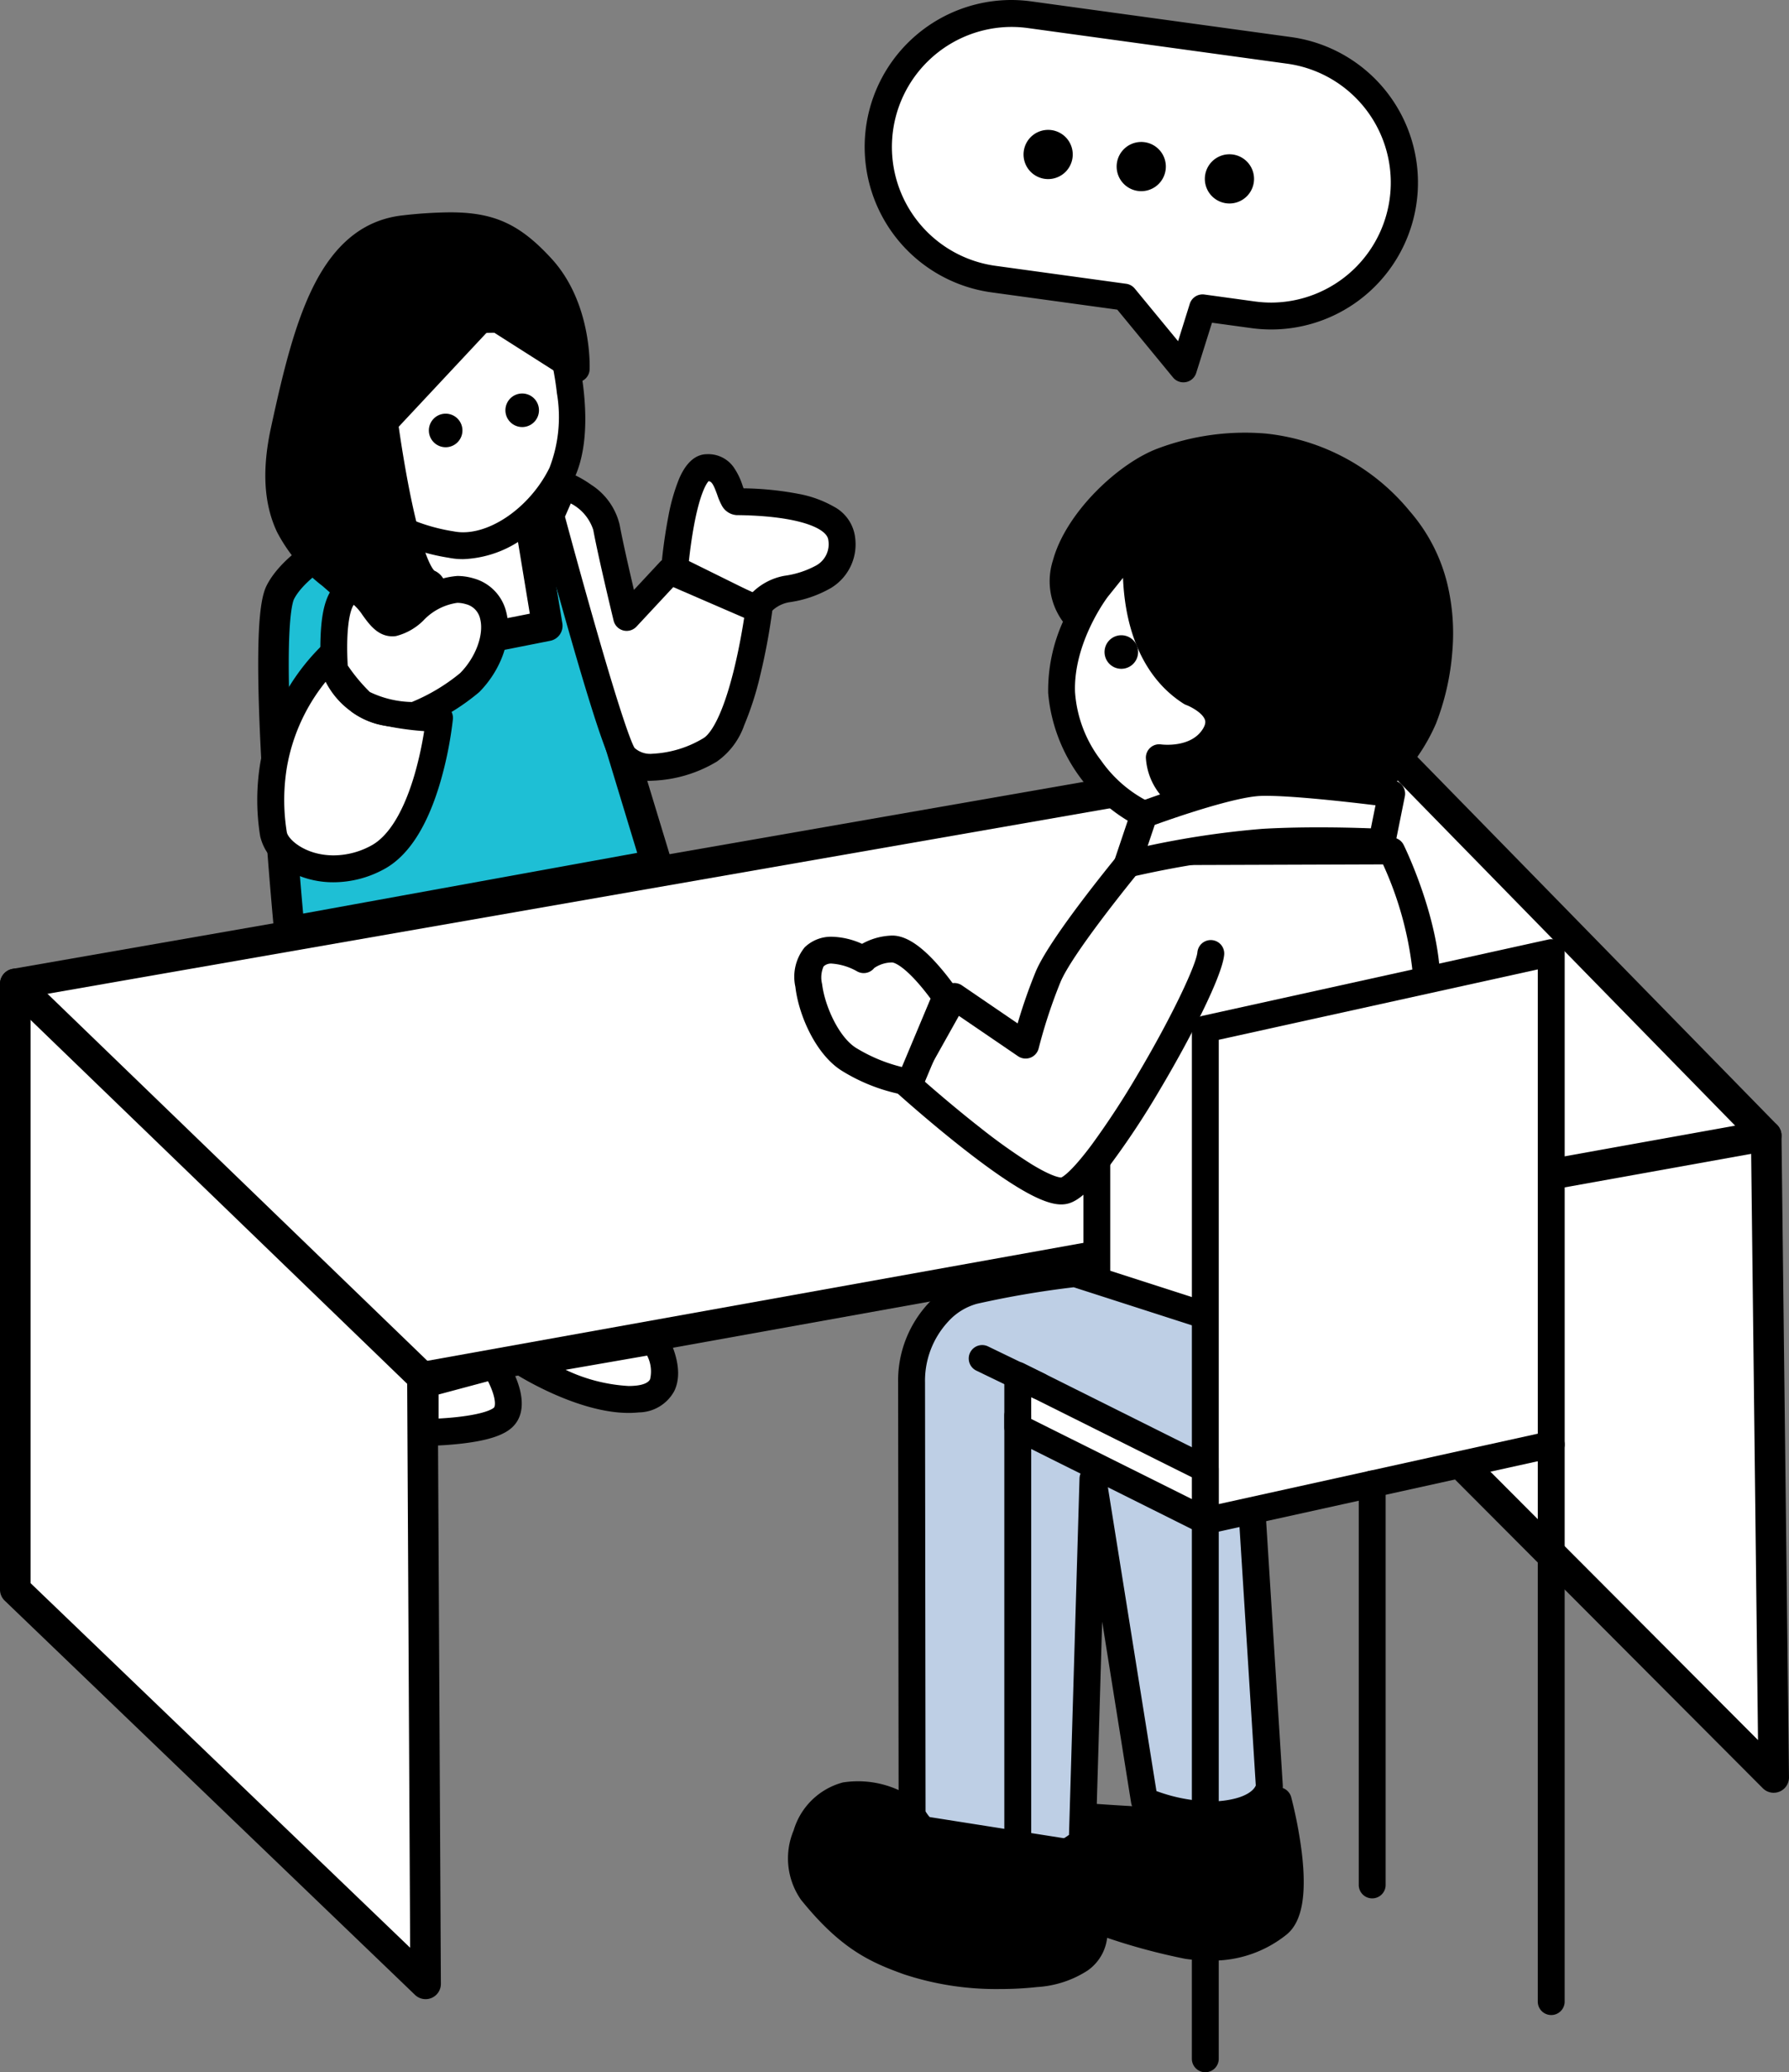
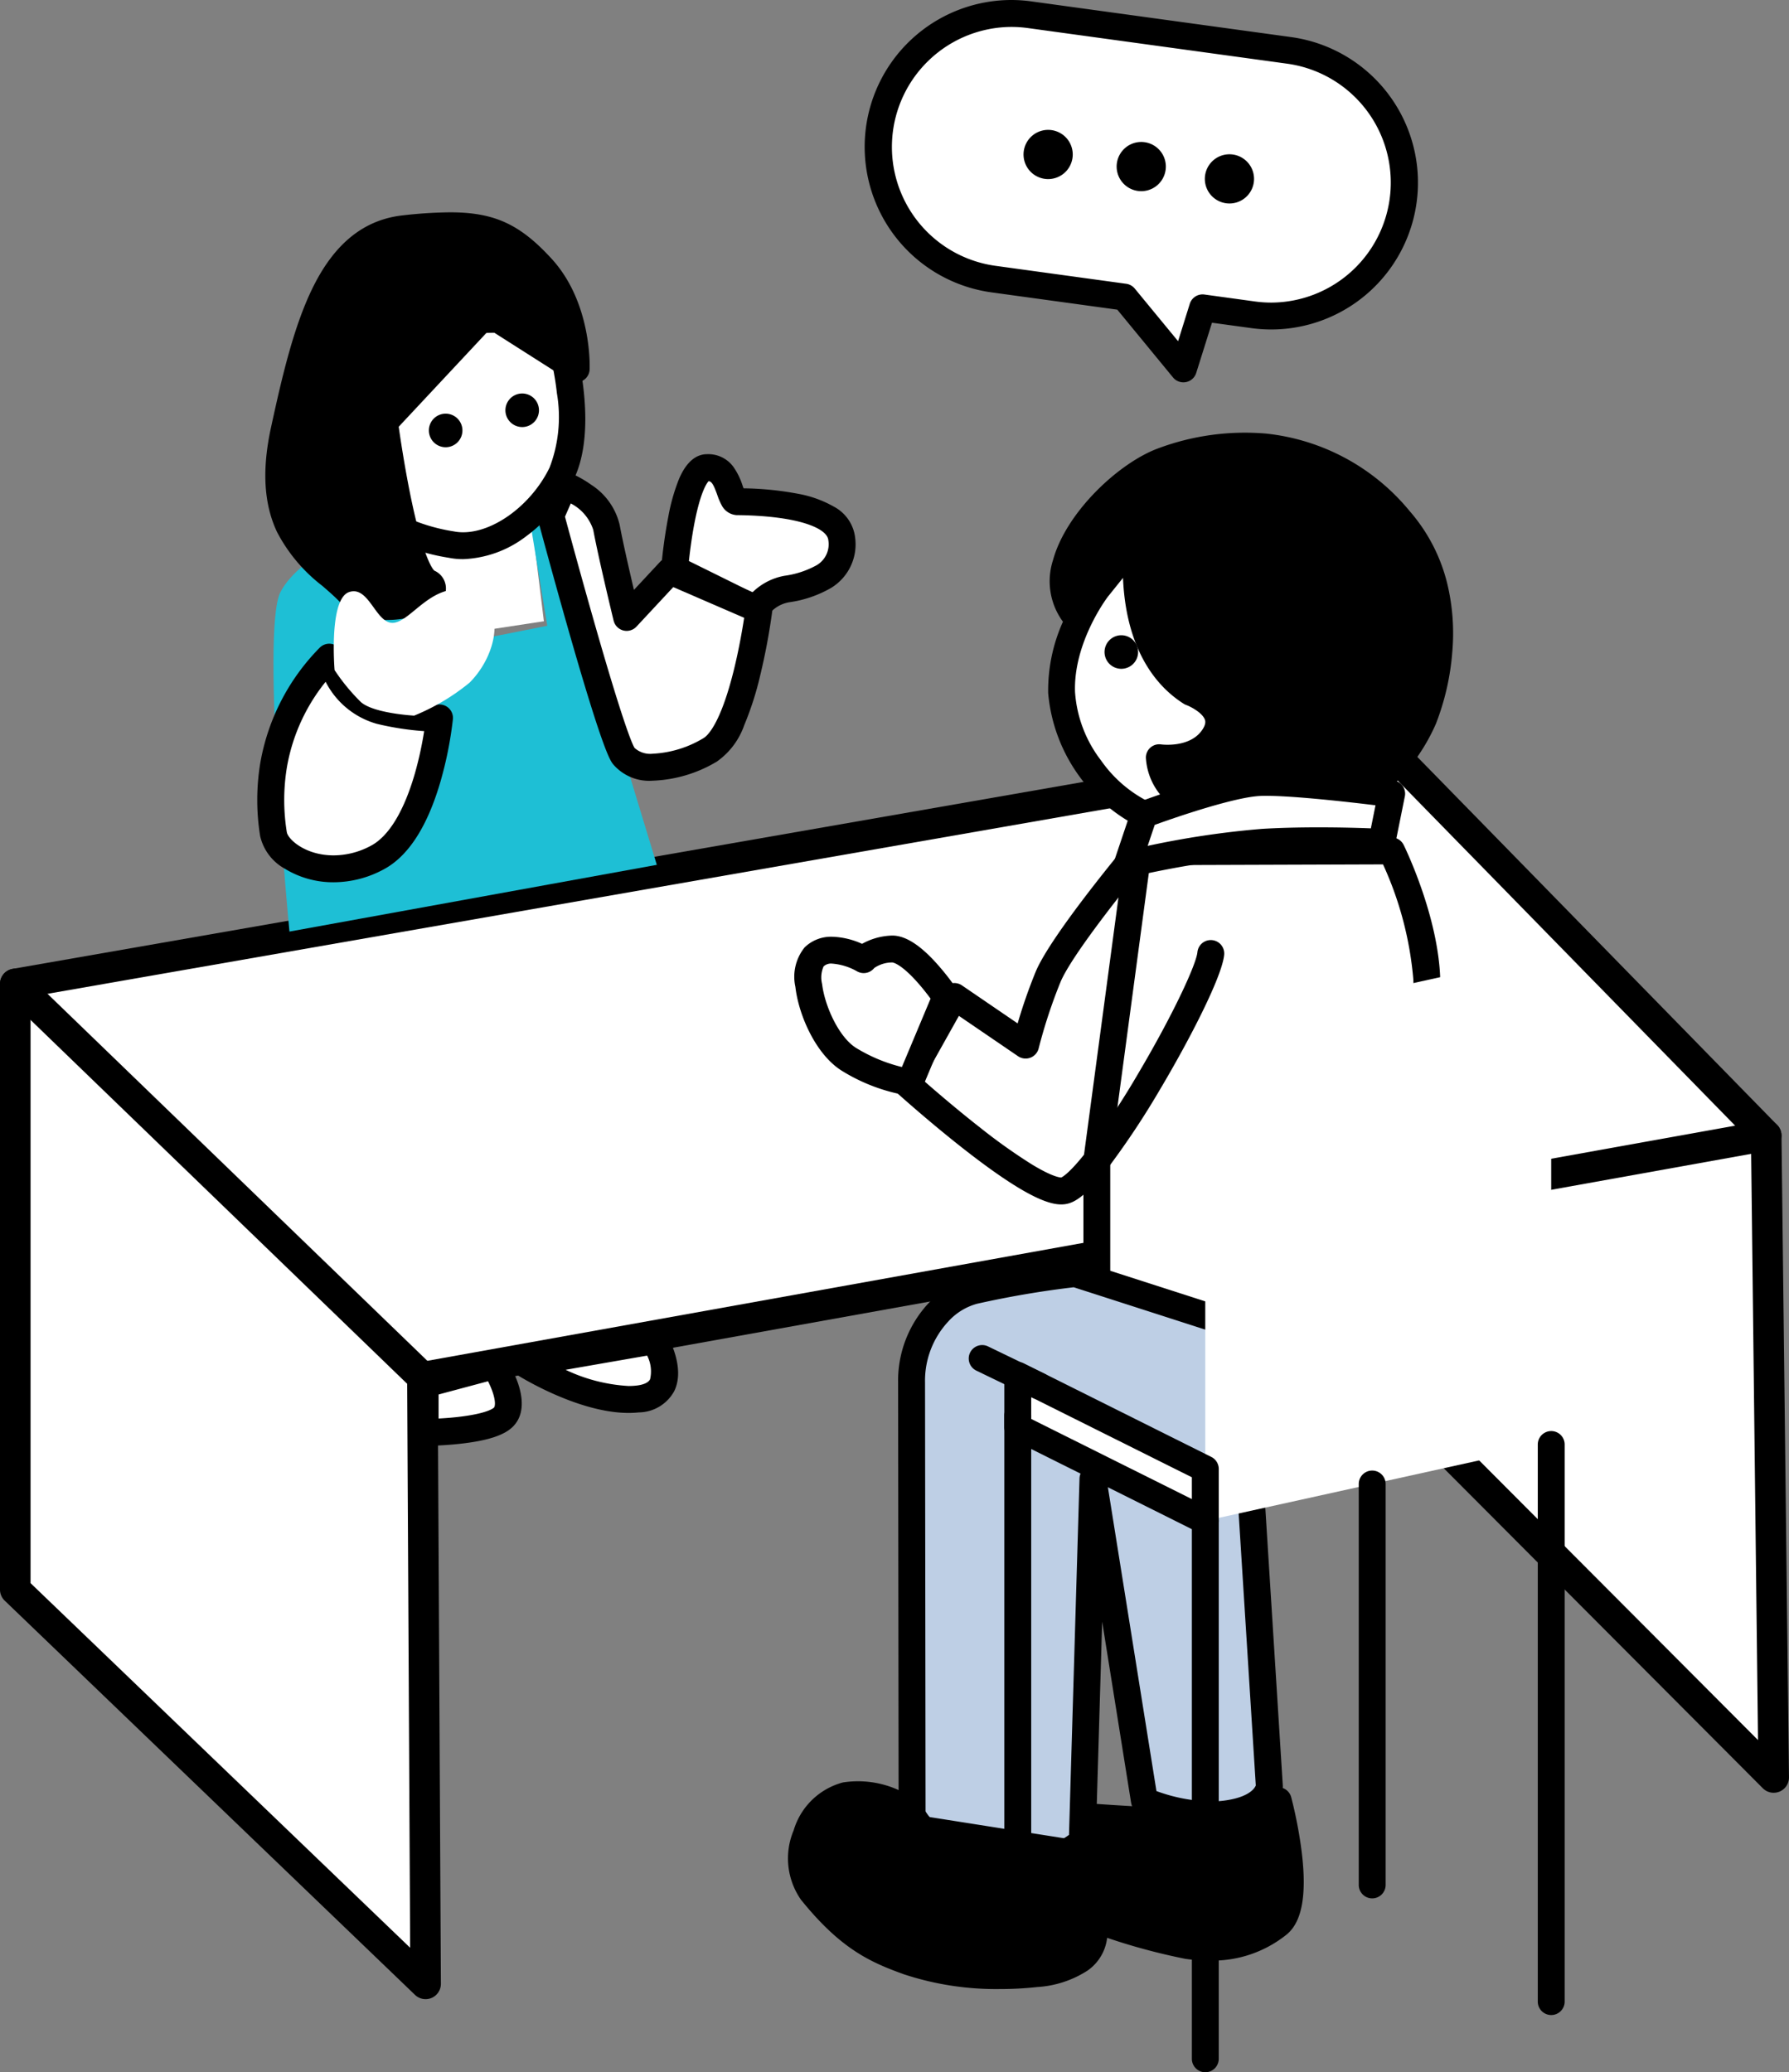
<svg xmlns="http://www.w3.org/2000/svg" id="Group_124875" data-name="Group 124875" width="161.018" height="186.48" viewBox="0 0 161.018 186.48">
  <rect x="0" y="0" width="161.018" height="186.48" fill="#808080" stroke="none" />
  <defs>
    <clipPath id="clip-path">
      <rect id="Rectangle_58910" data-name="Rectangle 58910" width="161.018" height="186.48" fill="none" />
    </clipPath>
  </defs>
  <g id="Group_124709" data-name="Group 124709">
    <g id="Group_124708" data-name="Group 124708" clip-path="url(#clip-path)">
      <path id="Path_431758" data-name="Path 431758" d="M33.244,44.041a15.1,15.1,0,0,0,5.952.75A16.39,16.39,0,0,0,44.5,42.5l1.121,9.147-8.53,1.3Z" transform="translate(3.331 4.258)" fill="#fff" />
    </g>
  </g>
  <g id="Group_124711" data-name="Group 124711">
    <g id="Group_124710" data-name="Group 124710" clip-path="url(#clip-path)">
      <path id="Path_431759" data-name="Path 431759" d="M54.639,109.656s2.819,4.8-1.571,5.253-10.2-3.207-10.2-3.207Z" transform="translate(4.295 10.986)" fill="#fff" />
      <path id="パス_431760" data-name="パス 431760" d="M54.75,108.556a1.21,1.21,0,0,1,1.043.6c.182.31,1.749,3.089.691,5.183a3.685,3.685,0,0,1-3.18,1.888,8.847,8.847,0,0,1-.911.046c-4.564,0-9.833-3.293-10.056-3.433a1.21,1.21,0,0,1,.439-2.216l11.766-2.046A1.212,1.212,0,0,1,54.75,108.556Zm-2.357,5.293a6.42,6.42,0,0,0,.661-.033c.473-.049,1.077-.188,1.271-.572a3.1,3.1,0,0,0-.265-2.129l-7.34,1.276A15.082,15.082,0,0,0,52.393,113.849Z" transform="translate(4.185 10.876)" />
      <path id="Path_431761" data-name="Path 431761" d="M41.032,111.7s2.143,3.307.788,4.648-7.044,1.372-7.044,1.372v-4.344Z" transform="translate(3.484 11.19)" fill="#fff" />
      <path id="パス_431762" data-name="パス 431762" d="M41.142,110.595a1.21,1.21,0,0,1,1.016.552,11.6,11.6,0,0,1,1.022,2.061c.457,1.241.759,2.96-.4,4.106-.781.774-2.291,1.261-4.749,1.532-1.636.18-3.08.19-3.14.19a1.21,1.21,0,0,1-1.217-1.21v-4.344a1.21,1.21,0,0,1,.9-1.169l6.257-1.677A1.21,1.21,0,0,1,41.142,110.595ZM36.1,116.574c.487-.026,1.078-.068,1.691-.136,2.67-.3,3.236-.789,3.291-.844.117-.115.17-.614-.158-1.517a8.176,8.176,0,0,0-.373-.859L36.1,114.41Z" transform="translate(3.374 11.08)" />
      <path id="Path_431763" data-name="Path 431763" d="M147.623,95.959l.673,57.763L113.24,118.566V62.216" transform="translate(11.345 6.233)" fill="#fff" />
      <path id="パス_431764" data-name="パス 431764" d="M148.422,155.223a1.375,1.375,0,0,1-.974-.4l-35.056-35.156a1.375,1.375,0,0,1-.4-.971V62.341a1.375,1.375,0,0,1,2.75,0v55.782l32.267,32.359L146.373,96.1a1.375,1.375,0,1,1,2.75-.032l.673,57.763a1.375,1.375,0,0,1-1.375,1.391Z" transform="translate(11.22 6.108)" />
      <path id="Path_431765" data-name="Path 431765" d="M1.25,82.439v54.508l36.932,35.477L37.9,117.836,158.843,96.089,124.46,60.929Z" transform="translate(0.125 6.104)" fill="#fff" />
      <path id="パス_431766" data-name="パス 431766" d="M124.585,59.679a1.375,1.375,0,0,1,.983.414l34.383,35.16a1.375,1.375,0,0,1-.74,2.315L39.4,119.11l.281,53.431a1.375,1.375,0,0,1-2.328,1L.423,138.063A1.375,1.375,0,0,1,0,137.072V82.564a1.375,1.375,0,0,1,1.139-1.355L124.349,59.7A1.377,1.377,0,0,1,124.585,59.679ZM156.17,95.32,124.108,62.533,2.75,83.72v52.766L36.915,169.3l-.27-51.335a1.375,1.375,0,0,1,1.132-1.361Z" transform="translate(0 5.979)" />
      <path id="Path_431767" data-name="Path 431767" d="M92.147,46.315S87.134,52,87.64,57.29s3.07,9.584,6.017,10.31,12.6-6.646,10.124-10.642S92.147,46.315,92.147,46.315" transform="translate(8.777 4.64)" fill="#fff" />
      <path id="Path_431768" data-name="Path 431768" d="M88.15,50.4s-1.824-2.193,0-5.64,8.135-8.629,15.653-7.775,11.231,3.244,13.981,8.171,3.192,12.38,1.83,15.163a39.763,39.763,0,0,1-5.018,6.8s-7.442-.986-9.993-.8a54.949,54.949,0,0,0-8.342,2.032l-.69-3.694s5.688.5,5.75-2.362-3.6-3.551-5.366-6.647-2.276-10.956-2.276-10.956Z" transform="translate(8.75 3.696)" />
      <path id="Path_431769" data-name="Path 431769" d="M106.078,147.287s2.442,9.083,0,11.1a10.225,10.225,0,0,1-8.185,1.94,55.586,55.586,0,0,1-7.135-1.943l-1.255-9.6s10.788.809,12.293.174,4.282-1.662,4.282-1.662" transform="translate(8.967 14.756)" />
      <path id="パス_431770" data-name="パス 431770" d="M106.189,146.187a1.21,1.21,0,0,1,1.169.9,39.741,39.741,0,0,1,.949,4.962c.464,3.837.024,6.252-1.348,7.382A10.629,10.629,0,0,1,100,161.786a15.892,15.892,0,0,1-2.159-.154,55.736,55.736,0,0,1-7.359-2,1.21,1.21,0,0,1-.811-.989l-1.255-9.6a1.21,1.21,0,0,1,1.29-1.364c.055,0,5.562.414,9.167.414a11.132,11.132,0,0,0,2.576-.152c1.514-.638,4.208-1.636,4.322-1.678A1.21,1.21,0,0,1,106.189,146.187ZM100,159.366a8.166,8.166,0,0,0,5.421-1.806c.169-.139.987-1.045.487-5.2-.152-1.266-.387-2.478-.577-3.347-.919.349-2.135.817-2.952,1.162a9.653,9.653,0,0,1-3.506.338c-2.56,0-5.949-.193-7.866-.318l.965,7.385a47.2,47.2,0,0,0,6.2,1.655A13.465,13.465,0,0,0,100,159.366Z" transform="translate(8.857 14.646)" />
      <path id="パス_431771" data-name="パス 431771" d="M102.692,72.489a22.883,22.883,0,0,1-8.974-1.725,14.937,14.937,0,0,1-7.968-11.94,15.075,15.075,0,0,1,1.33-6.422,6.143,6.143,0,0,1-.894-5.541c1.181-4.324,5.948-8.776,9.489-10.067a22.312,22.312,0,0,1,9.692-1.32,19.341,19.341,0,0,1,12.924,6.981,15.523,15.523,0,0,1,3.365,6.466,19.092,19.092,0,0,1,.469,6.173,22.587,22.587,0,0,1-1.47,6.478,17.179,17.179,0,0,1-7.031,7.945,20.629,20.629,0,0,1-8.145,2.82A25.838,25.838,0,0,1,102.692,72.489ZM91.119,50.158c-.126.166-3.107,4.157-2.951,8.581a11.375,11.375,0,0,0,2.35,6.162,11.551,11.551,0,0,0,4.166,3.645,21.415,21.415,0,0,0,10.534,1.387,18.125,18.125,0,0,0,7.152-2.483,14.578,14.578,0,0,0,6.057-6.822,20.543,20.543,0,0,0,1.29-5.8,16.624,16.624,0,0,0-.42-5.359,13.12,13.12,0,0,0-2.833-5.426,17,17,0,0,0-11.336-6.162A19.88,19.88,0,0,0,96.5,39.069a14.088,14.088,0,0,0-4.722,3.3A12.5,12.5,0,0,0,88.521,47.5a4.352,4.352,0,0,0-.081,2.3c.419-.674.729-1.078.771-1.133l.013-.016L92.9,44.079a1.21,1.21,0,0,1,2.139.945,20.174,20.174,0,0,0,.024,5.169c.481,3.5,1.853,6.02,4.077,7.482a5.351,5.351,0,0,1,2.993,2.731,3.253,3.253,0,0,1-.355,2.84,5.628,5.628,0,0,1-4.443,2.609,3.744,3.744,0,0,0,1.531,1.493,1.21,1.21,0,0,1-1.167,2.12,5.793,5.793,0,0,1-3.155-4.828,1.2,1.2,0,0,1,1.386-1.193c.1.013,2.717.329,3.768-1.438.272-.458.188-.7.157-.787-.214-.608-1.229-1.157-1.687-1.328a1.169,1.169,0,0,1-.231-.115c-2.883-1.836-4.709-5.059-5.28-9.323-.094-.7-.147-1.373-.172-2Z" transform="translate(8.59 3.545)" />
      <path id="Path_431772" data-name="Path 431772" d="M90.364,53.575a1.51,1.51,0,1,0,1.4-1.611,1.511,1.511,0,0,0-1.4,1.611" transform="translate(9.053 5.206)" />
      <path id="Path_431773" data-name="Path 431773" d="M116.262,69.6s2.995,6.086,3.165,11.555-.618,28.763-.618,28.763a47.145,47.145,0,0,1-12.65,2.734c-6.27.295-16.431-1.818-16.431-1.818V97.423l3.716-27.747Z" transform="translate(8.99 6.973)" fill="#fff" />
      <path id="パス_431774" data-name="パス 431774" d="M116.373,68.5a1.21,1.21,0,0,1,1.086.676c.127.258,3.112,6.386,3.289,12.052.169,5.445-.586,27.889-.618,28.842a1.21,1.21,0,0,1-.777,1.089,47.891,47.891,0,0,1-13.026,2.813c-.417.02-.864.03-1.33.03a92.909,92.909,0,0,1-15.4-1.871,1.21,1.21,0,0,1-.964-1.185V97.533a1.208,1.208,0,0,1,.011-.161l3.716-27.747a1.21,1.21,0,0,1,1.2-1.05l22.818-.076Zm1.365,40.666c.137-4.184.739-23.075.591-27.863a31.109,31.109,0,0,0-2.73-10.38l-20.984.07L91.048,97.613V109.95A86.819,86.819,0,0,0,105,111.581c.428,0,.837-.009,1.216-.027A45.146,45.146,0,0,0,117.737,109.166Z" transform="translate(8.879 6.863)" />
      <path id="Path_431775" data-name="Path 431775" d="M104.007,106.357l2.771,43.966s-.106,2.034-4.05,2.5a15.646,15.646,0,0,1-7.2-1.2L90.9,122.63l-.963,32.614a7.756,7.756,0,0,1-6.435,1.889c-7.9-.909-8.88-4.3-8.88-4.3l-.047-38.855A9.079,9.079,0,0,1,77,107.651a6.65,6.65,0,0,1,3.174-1.934,88.184,88.184,0,0,1,9.114-1.546l12,3.865Z" transform="translate(7.471 10.437)" fill="#becfe5" />
      <path id="パス_431776" data-name="パス 431776" d="M89.4,103.071a1.21,1.21,0,0,1,.371.058l11.47,3.694,2.241-1.385a1.21,1.21,0,0,1,1.844.953l2.771,43.966a1.208,1.208,0,0,1,0,.139,3.084,3.084,0,0,1-.862,1.83,6.652,6.652,0,0,1-4.255,1.806,11.768,11.768,0,0,1-1.37.078,17.6,17.6,0,0,1-6.464-1.38,1.21,1.21,0,0,1-.7-.913l-2.607-16.311-.584,19.783a1.21,1.21,0,0,1-.323.788,8.712,8.712,0,0,1-6.195,2.341,11.1,11.1,0,0,1-1.266-.074c-3.5-.4-6.2-1.325-8.009-2.741a5.173,5.173,0,0,1-1.895-2.429,1.21,1.21,0,0,1-.047-.334l-.047-38.855a10.224,10.224,0,0,1,2.763-7.164A7.8,7.8,0,0,1,80,104.652a88.264,88.264,0,0,1,9.266-1.573A1.208,1.208,0,0,1,89.4,103.071Zm12,6.285a1.209,1.209,0,0,1-.371-.058l-11.751-3.784A85.286,85.286,0,0,0,80.574,107a5.43,5.43,0,0,0-2.59,1.6,7.818,7.818,0,0,0-2.088,5.483l.047,38.6a4.023,4.023,0,0,0,1.227,1.269c1.012.722,2.975,1.669,6.581,2.083a8.668,8.668,0,0,0,.989.058,6.653,6.653,0,0,0,4.114-1.3L89.8,122.7a1.21,1.21,0,0,1,2.4-.155l4.524,28.306a15.023,15.023,0,0,0,4.882.935,9.341,9.341,0,0,0,1.087-.061c2.4-.282,2.889-1.16,2.973-1.38l-2.634-41.791-1,.618A1.21,1.21,0,0,1,101.4,109.356Z" transform="translate(7.361 10.326)" />
      <path id="Path_431777" data-name="Path 431777" d="M75.522,148.564a7.622,7.622,0,0,0-5.986-1.68c-3.317.67-5.141,6.049-3.077,8.606,3.424,4.243,5.854,5.3,8.752,6.34a27.322,27.322,0,0,0,11.424,1.081c3.568-.4,5.263-1.7,5.263-3.77a81.734,81.734,0,0,0-1.062-8.163" transform="translate(6.571 14.704)" />
      <path id="パス_431778" data-name="パス 431778" d="M83.561,164.4a26.472,26.472,0,0,1-8.649-1.321c-3.081-1.105-5.721-2.3-9.285-6.719a6.5,6.5,0,0,1-.654-6.243,6.315,6.315,0,0,1,4.433-4.309,8.821,8.821,0,0,1,7.026,1.958,1.21,1.21,0,0,1-1.6,1.819h0a6.455,6.455,0,0,0-4.95-1.405,4.011,4.011,0,0,0-2.636,2.758,4.177,4.177,0,0,0,.261,3.9c3.183,3.945,5.321,4.922,8.219,5.961a25.963,25.963,0,0,0,10.881,1.018c4.187-.466,4.187-2.048,4.187-2.568a76.486,76.486,0,0,0-1.044-7.956,1.21,1.21,0,0,1,2.384-.415,80.7,80.7,0,0,1,1.08,8.371,4.176,4.176,0,0,1-1.791,3.49,9.394,9.394,0,0,1-4.549,1.483A30.285,30.285,0,0,1,83.561,164.4Z" transform="translate(6.461 14.593)" />
-       <path id="Path_431779" data-name="Path 431779" d="M95.009,69.669S88.19,77.82,86.9,80.95a47.184,47.184,0,0,0-2.013,6.123l-6.416-4.38-4.356,7.776s11.27,10.186,14.183,9.709,12.945-18.2,13.25-21.352" transform="translate(7.425 6.98)" fill="#fff" />
      <path id="パス_431780" data-name="パス 431780" d="M88.191,101.516c-1.189,0-3.384-.785-8.713-4.95-3.179-2.485-6.037-5.063-6.065-5.089a1.21,1.21,0,0,1-.244-1.489l4.356-7.776a1.21,1.21,0,0,1,1.738-.408l5.014,3.423A47.609,47.609,0,0,1,85.891,80.6c1.346-3.265,8.017-11.258,8.3-11.6a1.21,1.21,0,0,1,1.856,1.553c-1.864,2.228-6.919,8.541-7.919,10.966a46.209,46.209,0,0,0-1.956,5.945,1.21,1.21,0,0,1-1.859.715L78.99,84.548l-3.233,5.773c1.024.9,3.017,2.62,5.165,4.3a50.641,50.641,0,0,0,4.6,3.272c1.887,1.152,2.561,1.2,2.679,1.2.124-.054.881-.459,2.707-2.9a74.749,74.749,0,0,0,4.214-6.445c3.158-5.334,5.229-9.826,5.335-10.928a1.21,1.21,0,0,1,2.409.233c-.193,1.989-3.148,7.709-5.812,12.181a73.642,73.642,0,0,1-4.424,6.694c-2.222,2.917-3.281,3.434-4.023,3.556A2.53,2.53,0,0,1,88.191,101.516Z" transform="translate(7.315 6.87)" />
      <path id="Path_431781" data-name="Path 431781" d="M115.131,69.387l.881-4.37s-8.8-1.159-11.915-1.007-10.371,2.876-10.371,2.876l-1.5,4.458a90.894,90.894,0,0,1,12.187-1.957c5.072-.3,10.718,0,10.718,0" transform="translate(9.24 6.412)" fill="#fff" />
      <path id="パス_431782" data-name="パス 431782" d="M92.336,72.665a1.21,1.21,0,0,1-1.147-1.6l1.5-4.458a1.21,1.21,0,0,1,.722-.747c.3-.114,7.471-2.791,10.737-2.952.207-.01.441-.015.7-.015,3.567,0,11.117.989,11.437,1.031a1.21,1.21,0,0,1,1.028,1.439l-.881,4.37a1.21,1.21,0,0,1-1.251.969c-.025,0-2.517-.132-5.621-.132-1.82,0-3.489.044-4.961.132A90.25,90.25,0,0,0,92.61,72.633,1.21,1.21,0,0,1,92.336,72.665ZM94.8,67.931l-.635,1.888a79.97,79.97,0,0,1,10.288-1.53c1.52-.09,3.237-.136,5.1-.136,1.971,0,3.673.05,4.7.09l.419-2.077c-2.338-.285-7.277-.849-9.835-.849-.216,0-.41,0-.577.012C102.058,65.438,97.108,67.092,94.8,67.931Z" transform="translate(9.13 6.301)" />
      <path id="Path_431783" data-name="Path 431783" d="M78.509,81.936s-3.012-4.481-4.938-4.306-2.461.955-2.461.955-2.97-1.739-4.463-.25.337,7.494,3.152,9.228a15.112,15.112,0,0,0,5.486,2.06Z" transform="translate(6.624 7.777)" fill="#fff" />
      <path id="パス_431784" data-name="パス 431784" d="M73.793,76.524c1.175,0,2.5.837,4.037,2.558a23.381,23.381,0,0,1,1.793,2.288,1.21,1.21,0,0,1,.112,1.143L76.51,90.2a1.21,1.21,0,0,1-1.262.733,16.287,16.287,0,0,1-5.974-2.23c-2.325-1.432-3.9-4.965-4.2-7.562a4.214,4.214,0,0,1,.832-3.553,3.414,3.414,0,0,1,2.477-.957,6.985,6.985,0,0,1,2.693.638,5.835,5.835,0,0,1,2.5-.735C73.645,76.528,73.719,76.524,73.793,76.524ZM77.242,82.2c-.291-.394-.729-.961-1.231-1.52-1.541-1.715-2.212-1.735-2.218-1.735h0a2.86,2.86,0,0,0-1.623.5,1.21,1.21,0,0,1-1.559.291,5.35,5.35,0,0,0-2.231-.687.986.986,0,0,0-.767.249,2.475,2.475,0,0,0-.135,1.586c.244,2.018,1.534,4.812,3.067,5.756a14.5,14.5,0,0,0,4.116,1.714Z" transform="translate(6.514 7.667)" />
      <path id="Path_431785" data-name="Path 431785" d="M129.738,122.184,98.6,129.053V84.792l31.134-6.868Z" transform="translate(9.879 7.807)" fill="#fff" />
-       <path id="パス_431786" data-name="パス 431786" d="M98.715,130.373a1.21,1.21,0,0,1-1.21-1.21V84.9a1.21,1.21,0,0,1,.949-1.182l31.134-6.868a1.21,1.21,0,0,1,1.471,1.182v44.26a1.21,1.21,0,0,1-.949,1.182l-31.134,6.868A1.209,1.209,0,0,1,98.715,130.373Zm1.21-44.5v41.782l28.714-6.335V79.54Z" transform="translate(9.769 7.697)" />
      <path id="Path_431787" data-name="Path 431787" d="M100.142,125.588l-16.88-8.421V112.5l16.88,8.422Z" transform="translate(8.342 11.271)" fill="#fff" />
      <path id="パス_431788" data-name="パス 431788" d="M100.252,126.909a1.209,1.209,0,0,1-.54-.127l-16.88-8.421a1.21,1.21,0,0,1-.67-1.083v-4.669a1.21,1.21,0,0,1,1.75-1.083l16.88,8.422a1.21,1.21,0,0,1,.67,1.083V125.7a1.21,1.21,0,0,1-1.21,1.21Zm-15.67-10.38,14.46,7.213v-1.963l-14.46-7.214Z" transform="translate(8.231 11.161)" />
      <line id="Line_2136" data-name="Line 2136" y2="50.131" transform="translate(139.617 129.991)" />
      <path id="線_2137" data-name="線 2137" d="M.11,51.452a1.21,1.21,0,0,1-1.21-1.21V.11a1.21,1.21,0,1,1,2.42,0V50.241A1.21,1.21,0,0,1,.11,51.452Z" transform="translate(139.507 129.881)" />
-       <line id="Line_2138" data-name="Line 2138" y2="48.411" transform="translate(108.484 136.859)" />
      <path id="線_2139" data-name="線 2139" d="M.11,49.732a1.21,1.21,0,0,1-1.21-1.21V.11a1.21,1.21,0,0,1,2.42,0V48.522A1.21,1.21,0,0,1,.11,49.732Z" transform="translate(108.373 136.749)" />
      <line id="Line_2140" data-name="Line 2140" y2="48.411" transform="translate(91.603 127.381)" />
      <path id="線_2141" data-name="線 2141" d="M.11,49.732a1.21,1.21,0,0,1-1.21-1.21V.11a1.21,1.21,0,0,1,2.42,0V48.522A1.21,1.21,0,0,1,.11,49.732Z" transform="translate(91.493 127.271)" />
      <line id="Line_2142" data-name="Line 2142" y2="36.082" transform="translate(123.504 133.546)" />
      <path id="線_2143" data-name="線 2143" d="M.11,37.4a1.21,1.21,0,0,1-1.21-1.21V.11a1.21,1.21,0,1,1,2.42,0V36.192A1.21,1.21,0,0,1,.11,37.4Z" transform="translate(123.394 133.435)" />
      <path id="Path_431789" data-name="Path 431789" d="M108.851,4.427,85.462,1.214A12.006,12.006,0,1,0,82.194,25L94,26.625l5.316,6.461,1.726-5.494,4.537.624a12.006,12.006,0,1,0,3.269-23.789" transform="translate(7.195 0.11)" fill="#fff" />
      <path id="パス_431790" data-name="パス 431790" d="M83.921,0a13.284,13.284,0,0,1,1.816.125l23.389,3.213a13.218,13.218,0,0,1-1.783,26.312,13.375,13.375,0,0,1-1.815-.125L102,29.041l-1.42,4.519a1.21,1.21,0,0,1-2.089.406l-5.015-6.1-11.34-1.558A13.217,13.217,0,0,1,83.921,0ZM107.343,27.23A10.8,10.8,0,0,0,108.8,5.736L85.408,2.523a10.952,10.952,0,0,0-1.486-.1h0a10.8,10.8,0,0,0-1.453,21.492l11.809,1.623a1.21,1.21,0,0,1,.77.43l3.9,4.736L100,27.34a1.21,1.21,0,0,1,1.319-.836l4.537.624A10.945,10.945,0,0,0,107.343,27.23Z" transform="translate(7.085 0)" />
      <path id="Path_431791" data-name="Path 431791" d="M88.16,12.738a2.214,2.214,0,1,1-2.312-2.112,2.214,2.214,0,0,1,2.312,2.112" transform="translate(8.389 1.064)" />
      <path id="Path_431792" data-name="Path 431792" d="M95.777,13.727a2.214,2.214,0,1,1-2.311-2.112,2.214,2.214,0,0,1,2.311,2.112" transform="translate(9.152 1.163)" />
      <path id="Path_431793" data-name="Path 431793" d="M102.992,14.734a2.214,2.214,0,1,1-2.311-2.112,2.214,2.214,0,0,1,2.311,2.112" transform="translate(9.875 1.264)" />
      <line id="Line_2144" data-name="Line 2144" x1="36.645" y1="35.397" transform="translate(1.375 88.543)" fill="#fff" />
      <path id="線_2145" data-name="線 2145" d="M36.77,36.9a1.371,1.371,0,0,1-.955-.386L-.83,1.114A1.375,1.375,0,0,1,1.081-.864l36.645,35.4A1.375,1.375,0,0,1,36.77,36.9Z" transform="translate(1.25 88.418)" />
      <line id="Line_2146" data-name="Line 2146" x1="5.107" y1="2.468" transform="translate(88.4 122.252)" fill="#becfe5" />
      <path id="線_2147" data-name="線 2147" d="M5.216,3.788a1.205,1.205,0,0,1-.526-.121L-.416,1.2A1.21,1.21,0,0,1,.637-.979L5.744,1.488a1.21,1.21,0,0,1-.527,2.3Z" transform="translate(88.29 122.142)" />
      <path id="Path_431794" data-name="Path 431794" d="M47.016,41.248l9.859,32.447L23.811,79.7S21.213,52.622,23,49.151s8.86-6.4,8.86-6.4L35.779,54.41l11.237-2.227-1.615-9.8Z" transform="translate(2.241 4.132)" fill="#1ebfd5" />
-       <path id="パス_431795" data-name="パス 431795" d="M47.141,40a1.375,1.375,0,0,1,1.316.975L58.316,73.42a1.375,1.375,0,0,1-1.07,1.753L24.182,81.182a1.375,1.375,0,0,1-1.615-1.222c-.007-.068-.657-6.878-1.079-14.025-.249-4.211-.372-7.718-.365-10.425.012-4.765.423-6.172.78-6.864.862-1.675,2.756-3.377,5.628-5.058a35.49,35.49,0,0,1,3.929-1.981,1.375,1.375,0,0,1,1.829.833l3.534,10.511,8.746-1.733-1.4-8.49a1.375,1.375,0,0,1,.568-1.35l1.615-1.131A1.375,1.375,0,0,1,47.141,40ZM35.9,55.91a1.376,1.376,0,0,1-1.3-.937L31.167,44.76c-2.274,1.106-5.787,3.141-6.819,5.145-.077.15-.463,1.125-.475,5.61-.007,2.649.114,6.1.36,10.251.3,5.112.722,10.052.935,12.441l30.067-5.465L47.953,48.776l.545,3.309a1.375,1.375,0,0,1-1.09,1.573L36.171,55.884A1.379,1.379,0,0,1,35.9,55.91Z" transform="translate(2.116 4.007)" />
      <path id="Path_431796" data-name="Path 431796" d="M27.417,53.753s1.2,4.027,4.556,4.819a19.752,19.752,0,0,0,5.367.65s-.976,10.116-5.61,12.569-9.036-.085-9.335-2.12a18.266,18.266,0,0,1,5.022-15.918" transform="translate(2.219 5.385)" fill="#fff" />
      <path id="パス_431797" data-name="パス 431797" d="M27.527,52.653a1.21,1.21,0,0,1,1.158.86h0c.01.034,1.059,3.373,3.676,3.991a21.026,21.026,0,0,0,4.677.628c.214,0,.329-.007.33-.007a1.207,1.207,0,0,1,1.286,1.324,33.905,33.905,0,0,1-1.11,5.586c-1.187,4.09-2.916,6.76-5.139,7.936a9.514,9.514,0,0,1-4.483,1.149,8.326,8.326,0,0,1-4.378-1.21,4.5,4.5,0,0,1-2.238-2.953,20.366,20.366,0,0,1,.021-6.616,19.533,19.533,0,0,1,5.325-10.315A1.21,1.21,0,0,1,27.527,52.653Zm8.541,7.867A25.518,25.518,0,0,1,31.8,59.86,7.431,7.431,0,0,1,27.2,56.079a16.8,16.8,0,0,0-3.482,7.673,18.072,18.072,0,0,0-.012,5.854c.092.626,1.639,2.094,4.221,2.094a7.12,7.12,0,0,0,3.351-.868c1.592-.843,2.953-3.068,3.936-6.436A32.147,32.147,0,0,0,36.068,60.52Z" transform="translate(2.108 5.275)" />
      <path id="Path_431798" data-name="Path 431798" d="M55.19,47.371s.714-8.993,2.878-9.118,1.954,3.035,2.774,3.06,9.085-.039,9.39,3.357-2.988,4.15-4.939,4.505a4.129,4.129,0,0,0-2.772,1.815Z" transform="translate(5.529 3.832)" fill="#fff" />
      <path id="パス_431799" data-name="パス 431799" d="M62.651,52.316a1.256,1.256,0,0,1-.556-.132l-7.331-3.619a1.21,1.21,0,0,1-.671-1.181,45.416,45.416,0,0,1,.647-4.652,17.279,17.279,0,0,1,.964-3.372c.607-1.407,1.416-2.149,2.4-2.207.065,0,.13-.006.195-.006A2.793,2.793,0,0,1,60.61,38.32a6.171,6.171,0,0,1,.811,1.673c.025.071.054.152.083.229a28.366,28.366,0,0,1,4.953.5,10.125,10.125,0,0,1,3.173,1.148,3.625,3.625,0,0,1,1.918,2.8,4.583,4.583,0,0,1-2.177,4.521,10.41,10.41,0,0,1-3.75,1.283A2.945,2.945,0,0,0,63.682,51.7,1.156,1.156,0,0,1,62.651,52.316Zm-6.066-5.551L62.3,49.588a5.529,5.529,0,0,1,2.884-1.495,8.288,8.288,0,0,0,2.88-.941,2.186,2.186,0,0,0,1.07-2.265c-.095-1.056-2.606-2.162-8-2.251l-.221,0a1.634,1.634,0,0,1-1.394-.921,5.808,5.808,0,0,1-.38-.9c-.354-.99-.519-1.211-.782-1.235-.17.184-.772,1.024-1.334,4.1C56.807,44.871,56.665,46.027,56.585,46.766Z" transform="translate(5.419 3.722)" />
      <path id="Path_431800" data-name="Path 431800" d="M46.26,39.671s3.342,1.295,3.808,3.82,1.818,8.1,1.818,8.1l3.89-4.179,8.013,3.47S62.414,61.763,59.4,63.5s-6.562,2.163-7.775.549-6.571-21.625-6.571-21.625Z" transform="translate(4.514 3.974)" fill="#fff" />
      <path id="パス_431801" data-name="パス 431801" d="M46.37,38.571a1.207,1.207,0,0,1,.437.082,10.038,10.038,0,0,1,2,1.107,5.891,5.891,0,0,1,2.564,3.622c.27,1.464.851,4.006,1.282,5.839L55,46.7a1.21,1.21,0,0,1,1.367-.286l8.013,3.47a1.21,1.21,0,0,1,.72,1.262,57.345,57.345,0,0,1-1.089,5.8,28.024,28.024,0,0,1-1.433,4.454,6.68,6.68,0,0,1-2.461,3.27,12.073,12.073,0,0,1-5.76,1.72,4.269,4.269,0,0,1-3.588-1.492c-.267-.355-.894-1.188-3.937-11.812C45.354,47.923,44.009,42.9,44,42.85a1.21,1.21,0,0,1,.06-.8L45.261,39.3A1.211,1.211,0,0,1,46.37,38.571ZM52,52.91a1.21,1.21,0,0,1-1.176-.925c-.056-.229-1.365-5.635-1.832-8.164a4.094,4.094,0,0,0-2.023-2.38l-.522,1.193c.346,1.285,1.464,5.408,2.677,9.648,2.674,9.345,3.419,10.9,3.587,11.161a2.113,2.113,0,0,0,1.649.52,9.751,9.751,0,0,0,4.55-1.4c.336-.194,1.527-1.214,2.748-6.184.453-1.845.757-3.622.915-4.647l-6.38-2.763-3.308,3.553A1.21,1.21,0,0,1,52,52.91Z" transform="translate(4.404 3.864)" />
      <path id="Path_431802" data-name="Path 431802" d="M47.627,28.481s2.083,7.254,0,11.519S41.11,47.07,37.7,46.389,28.88,44.4,29.143,39.225s3.1-12.5,10.212-13.01,6.821,1.053,8.272,2.266" transform="translate(2.919 2.616)" fill="#fff" />
      <path id="パス_431803" data-name="パス 431803" d="M41.945,25.015a10.545,10.545,0,0,1,4.108.616,5.074,5.074,0,0,1,1.916,1.475,5.18,5.18,0,0,0,.545.558,1.21,1.21,0,0,1,.387.594c.09.314,2.185,7.754-.076,12.384a14.043,14.043,0,0,1-4.307,5.134,9.9,9.9,0,0,1-5.647,2.036,6.614,6.614,0,0,1-1.294-.125,18.7,18.7,0,0,1-6.046-2.049,7.457,7.457,0,0,1-2.563-2.466,6.7,6.7,0,0,1-.923-3.9,18.59,18.59,0,0,1,2.727-8.846,10.924,10.924,0,0,1,8.607-5.309C40.328,25.05,41.192,25.015,41.945,25.015Zm4.714,4.232c-.191-.186-.353-.368-.5-.535a2.746,2.746,0,0,0-1.058-.856,8.536,8.536,0,0,0-3.154-.42c-.7,0-1.5.033-2.394.1a8.481,8.481,0,0,0-6.744,4.2A16.1,16.1,0,0,0,30.462,39.4a4.275,4.275,0,0,0,2.323,4.171,16.622,16.622,0,0,0,5.266,1.745,4.19,4.19,0,0,0,.819.078c2.818,0,6.162-2.5,7.78-5.811a12.686,12.686,0,0,0,.666-6.695A27.813,27.813,0,0,0,46.659,29.248Z" transform="translate(2.809 2.506)" />
      <path id="Path_431804" data-name="Path 431804" d="M41.572,26.254l-9.25,9.893s1.753,13.291,3.9,14.412-4.357,3.738-7.1.872-7.918-4.975-5.839-14.544S27.473,19.43,34.156,18.727s8.974-.118,12.311,3.522,3.108,9.1,3.108,9.1Z" transform="translate(2.285 1.85)" />
      <path id="パス_431805" data-name="パス 431805" d="M38.322,17.367c3.978,0,6.286,1.053,9.147,4.174,3.632,3.963,3.435,9.724,3.425,9.967a1.21,1.21,0,0,1-1.859.971L41.88,27.925l-8.17,8.738c.15,1.051.508,3.43,1,5.894,1.194,5.945,2.07,6.932,2.208,7.055a1.747,1.747,0,0,1,1,1.986c-.415,1.691-3.276,2.451-5.175,2.451a5.876,5.876,0,0,1-4.383-1.671c-.434-.454-.954-.9-1.505-1.382a14.664,14.664,0,0,1-4.094-4.856c-1.193-2.529-1.372-5.6-.547-9.4,1.024-4.715,2.085-9.233,3.807-12.688C27.991,20.1,30.646,18,34.14,17.633A40.361,40.361,0,0,1,38.322,17.367ZM48.3,29.143a11.468,11.468,0,0,0-2.618-5.967c-2.41-2.629-4.062-3.389-7.363-3.389a38.1,38.1,0,0,0-3.929.253c-2.641.278-4.613,1.9-6.2,5.091s-2.657,7.745-3.608,12.123c-1.567,7.214,1.192,9.6,3.86,11.912.6.516,1.159,1,1.671,1.54a3.624,3.624,0,0,0,2.633.923,6.076,6.076,0,0,0,2.324-.454c-.769-.885-1.658-2.888-2.679-7.889-.707-3.465-1.141-6.732-1.159-6.87a1.21,1.21,0,0,1,.316-.985l9.25-9.893a1.21,1.21,0,0,1,1.534-.194Z" transform="translate(2.175 1.74)" />
      <path id="Path_431806" data-name="Path 431806" d="M35.089,35.451a1.51,1.51,0,1,0,1.4-1.611,1.509,1.509,0,0,0-1.4,1.611" transform="translate(3.515 3.39)" />
      <path id="Path_431807" data-name="Path 431807" d="M41.351,33.8a1.51,1.51,0,1,0,1.4-1.611,1.511,1.511,0,0,0-1.4,1.611" transform="translate(4.142 3.225)" />
      <path id="Path_431808" data-name="Path 431808" d="M27.378,55.463s-.537-6.377,1.3-7.011,2.423,2.987,4.057,2.759,3.522-3.8,6.8-2.834,2.681,5.513,0,8.219a19.441,19.441,0,0,1-4.995,2.974s-3.646-.195-4.8-1.226a17.879,17.879,0,0,1-2.368-2.881" transform="translate(2.736 4.83)" fill="#fff" />
-       <path id="パス_431809" data-name="パス 431809" d="M34.653,60.891l-.065,0a20.735,20.735,0,0,1-2.1-.241,6.933,6.933,0,0,1-3.437-1.291,18.934,18.934,0,0,1-2.572-3.119,1.21,1.21,0,0,1-.194-.563,27.432,27.432,0,0,1-.041-3.438c.1-1.784.435-4.225,2.15-4.819a2.5,2.5,0,0,1,.817-.141c1.359,0,2.174,1.126,2.768,1.948a4.732,4.732,0,0,0,.745.887,6.134,6.134,0,0,0,1.244-.884,7.286,7.286,0,0,1,4.569-2.119,5.145,5.145,0,0,1,1.458.216,4.142,4.142,0,0,1,2.945,3.033c.579,2.255-.4,5.148-2.429,7.2a19.855,19.855,0,0,1-5.391,3.24A1.21,1.21,0,0,1,34.653,60.891Zm-5.981-5.727a15.389,15.389,0,0,0,1.99,2.39,9.13,9.13,0,0,0,3.781.9,17.025,17.025,0,0,0,4.345-2.6c1.408-1.421,2.167-3.479,1.8-4.893a1.738,1.738,0,0,0-1.287-1.314,2.69,2.69,0,0,0-.771-.117A5.171,5.171,0,0,0,35.5,51.1a5.351,5.351,0,0,1-2.491,1.421,2.284,2.284,0,0,1-.314.022c-1.309,0-2.07-1.052-2.682-1.9a4.519,4.519,0,0,0-.8-.934c-.113.152-.488.813-.574,2.977C28.6,53.721,28.644,54.688,28.673,55.164Z" transform="translate(2.625 4.72)" />
    </g>
  </g>
</svg>